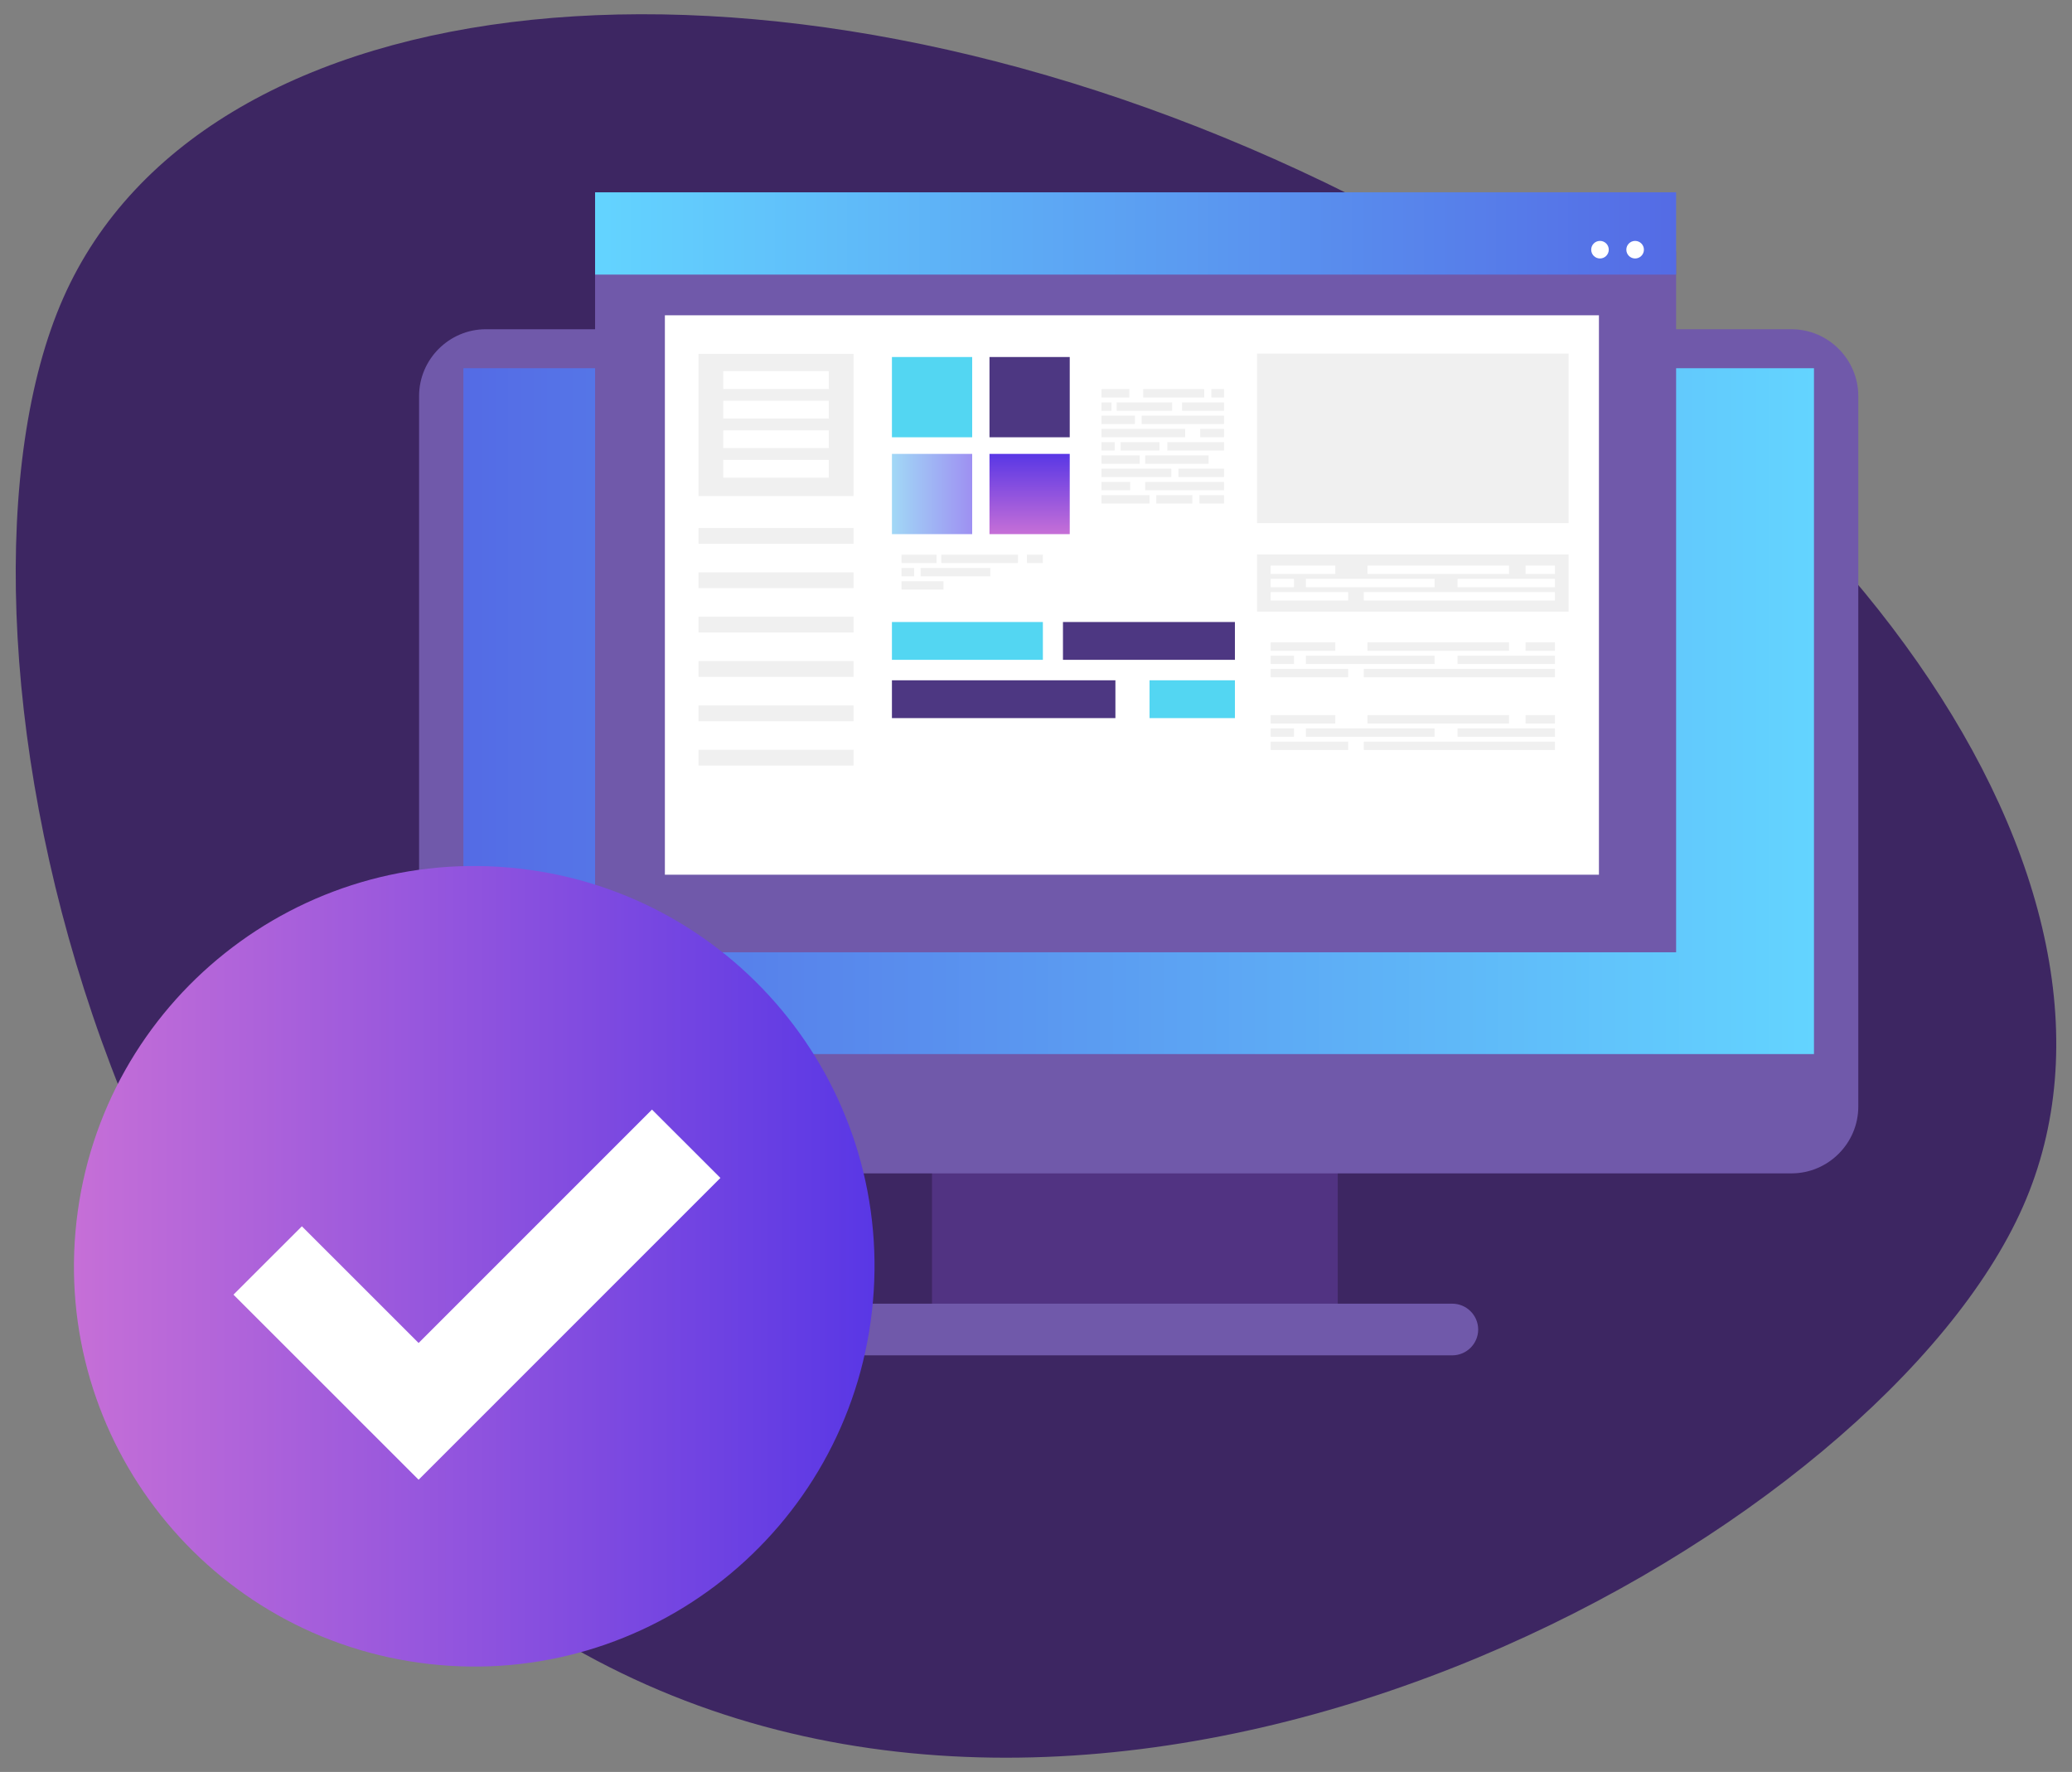
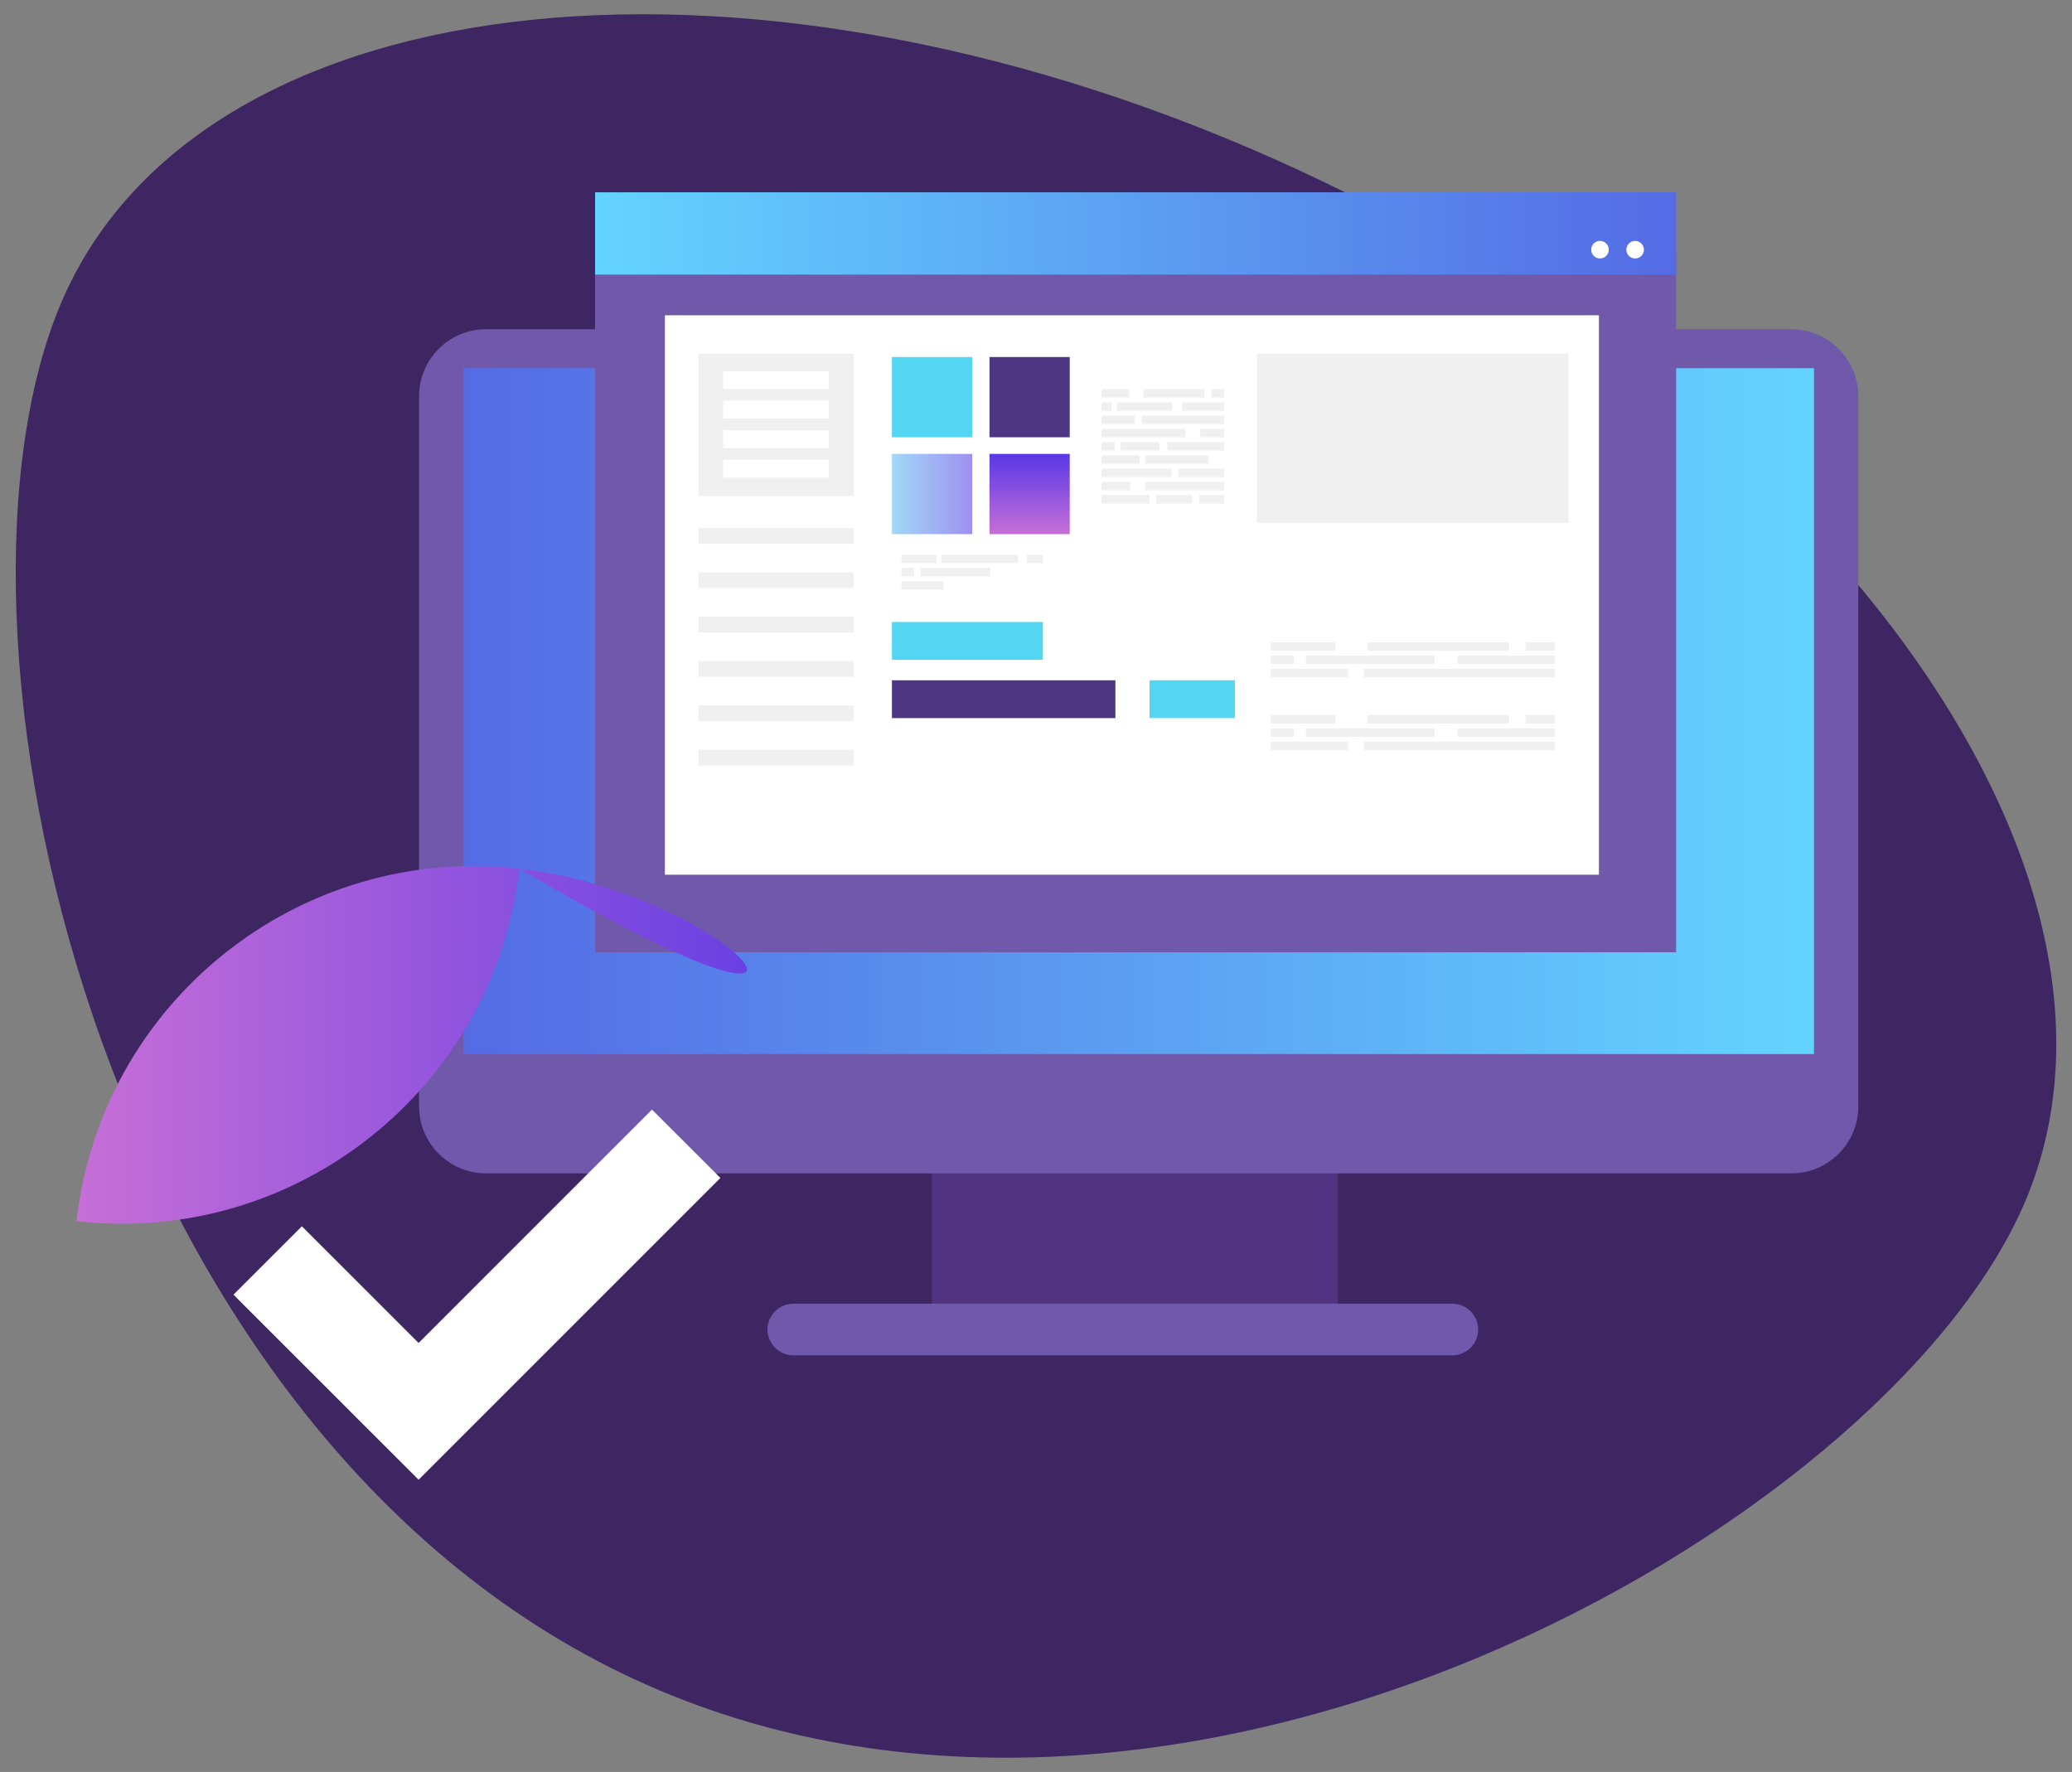
<svg xmlns="http://www.w3.org/2000/svg" version="1.1" id="Layer_1" x="0px" y="0px" width="145px" height="124px" viewBox="0 0 145 124" enable-background="new 0 0 145 124" xml:space="preserve">
  <rect x="0" y="0" width="145" height="124" fill="#808080" stroke="none" />
  <g>
    <path fill="#3D2662" d="M44.378,117.504c37.868,17.559,87.269-10.582,97.19-33.066c9.922-22.483-12.735-54.943-50.606-72.499   C53.09-5.617,14.346-1.622,4.423,20.863C-5.498,43.345,6.505,99.949,44.378,117.504z" />
    <g>
      <g id="XMLID_287_">
        <g>
          <g>
            <g>
              <rect x="65.223" y="80.107" fill="#513382" width="28.393" height="12.979" />
            </g>
          </g>
        </g>
      </g>
      <g id="XMLID_286_">
        <g>
          <g>
            <g>
              <path fill="#7059AA" d="M34.001,23.04h91.369c2.571,0,4.675,2.106,4.675,4.675v49.723c0,2.57-2.104,4.674-4.675,4.674H34.001        c-2.57,0-4.673-2.104-4.673-4.674V27.715C29.328,25.146,31.431,23.04,34.001,23.04z" />
            </g>
          </g>
        </g>
      </g>
      <g id="XMLID_280_">
        <g>
          <g>
            <linearGradient id="SVGID_1_" gradientUnits="userSpaceOnUse" x1="444.942" y1="-175.765" x2="350.429" y2="-175.765" gradientTransform="matrix(1 0 0 -1 -318 -126)">
              <stop offset="0" style="stop-color:#63D4FF" />
              <stop offset="1" style="stop-color:#546BE5" />
            </linearGradient>
            <rect x="32.43" y="25.768" fill="url(#SVGID_1_)" width="94.513" height="47.996" />
          </g>
        </g>
      </g>
      <g id="XMLID_279_">
        <g>
          <g>
            <path fill="#7059AA" d="M55.52,91.232h46.115c0.995,0,1.809,0.814,1.809,1.809l0,0c0,0.991-0.813,1.805-1.809,1.805H55.52       c-0.996,0-1.808-0.813-1.808-1.805l0,0C53.712,92.048,54.523,91.232,55.52,91.232z" />
          </g>
        </g>
      </g>
    </g>
    <g>
      <rect x="41.645" y="17.617" fill="#7059AA" width="75.651" height="49.023" />
      <linearGradient id="SVGID_2_" gradientUnits="userSpaceOnUse" x1="359.644" y1="-142.337" x2="435.296" y2="-142.337" gradientTransform="matrix(1 0 0 -1 -318 -126)">
        <stop offset="0" style="stop-color:#63D4FF" />
        <stop offset="1" style="stop-color:#546BE5" />
      </linearGradient>
      <rect x="41.645" y="13.458" fill="url(#SVGID_2_)" width="75.651" height="5.758" />
      <rect x="46.529" y="22.064" fill="#FFFFFF" width="65.365" height="39.148" />
      <rect x="48.881" y="36.949" fill="#F0F0F0" width="10.85" height="1.105" />
      <rect x="48.881" y="24.764" fill="#F0F0F0" width="10.85" height="9.951" />
      <rect x="48.881" y="40.052" fill="#F0F0F0" width="10.85" height="1.106" />
      <rect x="48.881" y="43.156" fill="#F0F0F0" width="10.85" height="1.106" />
      <rect x="48.881" y="46.261" fill="#F0F0F0" width="10.85" height="1.106" />
      <rect x="48.881" y="49.365" fill="#F0F0F0" width="10.85" height="1.105" />
      <rect x="48.881" y="52.469" fill="#F0F0F0" width="10.85" height="1.106" />
      <circle fill="#FFFFFF" cx="114.427" cy="17.473" r="0.615" />
      <circle fill="#FFFFFF" cx="111.968" cy="17.473" r="0.615" />
      <rect x="50.613" y="25.974" fill="#FFFFFF" width="7.385" height="1.246" />
      <rect x="50.613" y="28.044" fill="#FFFFFF" width="7.385" height="1.246" />
      <rect x="50.613" y="30.114" fill="#FFFFFF" width="7.385" height="1.245" />
      <rect x="50.613" y="32.184" fill="#FFFFFF" width="7.385" height="1.245" />
    </g>
    <g>
      <g>
        <g>
          <rect x="77.083" y="27.231" fill="#F0F0F0" width="1.949" height="0.586" />
        </g>
        <g>
          <rect x="80.002" y="27.231" fill="#F0F0F0" width="4.27" height="0.586" />
        </g>
        <g>
          <rect x="84.77" y="27.231" fill="#F0F0F0" width="0.889" height="0.586" />
        </g>
        <g>
          <rect x="82.719" y="28.16" fill="#F0F0F0" width="2.938" height="0.585" />
        </g>
        <g>
          <rect x="77.083" y="28.16" fill="#F0F0F0" width="0.701" height="0.585" />
        </g>
        <g>
          <rect x="78.145" y="28.16" fill="#F0F0F0" width="3.881" height="0.585" />
        </g>
        <g>
          <rect x="77.083" y="29.087" fill="#F0F0F0" width="2.338" height="0.585" />
        </g>
        <g>
          <rect x="79.893" y="29.087" fill="#F0F0F0" width="5.766" height="0.585" />
        </g>
        <g>
          <rect x="77.083" y="30.014" fill="#F0F0F0" width="5.856" height="0.586" />
        </g>
        <g>
          <rect x="83.993" y="30.014" fill="#F0F0F0" width="1.664" height="0.586" />
        </g>
        <g>
          <rect x="77.083" y="30.941" fill="#F0F0F0" width="0.924" height="0.586" />
        </g>
        <g>
          <rect x="81.691" y="30.941" fill="#F0F0F0" width="3.966" height="0.586" />
        </g>
        <g>
          <rect x="78.422" y="30.941" fill="#F0F0F0" width="2.717" height="0.586" />
        </g>
        <g>
          <rect x="77.083" y="31.869" fill="#F0F0F0" width="2.67" height="0.586" />
        </g>
        <g>
          <rect x="80.141" y="31.869" fill="#F0F0F0" width="4.437" height="0.586" />
        </g>
        <g>
          <rect x="77.083" y="32.796" fill="#F0F0F0" width="4.888" height="0.586" />
        </g>
        <g>
          <rect x="82.469" y="32.796" fill="#F0F0F0" width="3.188" height="0.586" />
        </g>
        <g>
          <rect x="77.083" y="33.724" fill="#F0F0F0" width="2.004" height="0.586" />
        </g>
        <g>
          <rect x="80.141" y="33.724" fill="#F0F0F0" width="5.518" height="0.586" />
        </g>
        <g>
          <rect x="80.917" y="34.651" fill="#F0F0F0" width="2.522" height="0.586" />
        </g>
        <g>
          <rect x="77.083" y="34.651" fill="#F0F0F0" width="3.362" height="0.586" />
        </g>
        <g>
          <rect x="83.938" y="34.651" fill="#F0F0F0" width="1.72" height="0.586" />
        </g>
      </g>
      <g>
-         <rect x="87.971" y="38.797" fill="#F0F0F0" width="21.801" height="4.007" />
-       </g>
+         </g>
      <g>
        <rect x="87.971" y="24.743" fill="#F0F0F0" width="21.801" height="11.863" />
      </g>
      <g>
        <g>
          <rect x="88.923" y="39.581" fill="#FFFFFF" width="4.522" height="0.586" />
        </g>
        <g>
          <rect x="95.697" y="39.581" fill="#FFFFFF" width="9.904" height="0.586" />
        </g>
        <g>
          <rect x="106.759" y="39.581" fill="#FFFFFF" width="2.058" height="0.586" />
        </g>
        <g>
          <rect x="102" y="40.507" fill="#FFFFFF" width="6.816" height="0.586" />
        </g>
        <g>
          <rect x="88.923" y="40.507" fill="#FFFFFF" width="1.63" height="0.586" />
        </g>
        <g>
          <rect x="91.389" y="40.507" fill="#FFFFFF" width="9.004" height="0.586" />
        </g>
        <g>
          <rect x="88.923" y="41.435" fill="#FFFFFF" width="5.425" height="0.586" />
        </g>
        <g>
          <rect x="95.439" y="41.435" fill="#FFFFFF" width="13.377" height="0.586" />
        </g>
      </g>
      <g>
        <g>
          <rect x="88.923" y="50.042" fill="#F0F0F0" width="4.522" height="0.587" />
        </g>
        <g>
          <rect x="95.697" y="50.042" fill="#F0F0F0" width="9.904" height="0.587" />
        </g>
        <g>
          <rect x="106.759" y="50.042" fill="#F0F0F0" width="2.058" height="0.587" />
        </g>
        <g>
          <rect x="102" y="50.972" fill="#F0F0F0" width="6.816" height="0.585" />
        </g>
        <g>
          <rect x="88.923" y="50.972" fill="#F0F0F0" width="1.63" height="0.585" />
        </g>
        <g>
          <rect x="91.389" y="50.972" fill="#F0F0F0" width="9.004" height="0.585" />
        </g>
        <g>
          <rect x="88.923" y="51.899" fill="#F0F0F0" width="5.425" height="0.585" />
        </g>
        <g>
          <rect x="95.439" y="51.899" fill="#F0F0F0" width="13.377" height="0.585" />
        </g>
      </g>
      <g>
        <g>
          <rect x="88.923" y="44.953" fill="#F0F0F0" width="4.522" height="0.587" />
        </g>
        <g>
          <rect x="95.697" y="44.953" fill="#F0F0F0" width="9.904" height="0.587" />
        </g>
        <g>
          <rect x="106.759" y="44.953" fill="#F0F0F0" width="2.058" height="0.587" />
        </g>
        <g>
          <rect x="102" y="45.881" fill="#F0F0F0" width="6.816" height="0.586" />
        </g>
        <g>
          <rect x="88.923" y="45.881" fill="#F0F0F0" width="1.63" height="0.586" />
        </g>
        <g>
          <rect x="91.389" y="45.881" fill="#F0F0F0" width="9.004" height="0.586" />
        </g>
        <g>
          <rect x="88.923" y="46.809" fill="#F0F0F0" width="5.425" height="0.585" />
        </g>
        <g>
          <rect x="95.439" y="46.809" fill="#F0F0F0" width="13.377" height="0.585" />
        </g>
      </g>
      <g>
        <g>
          <rect x="63.089" y="38.817" fill="#F0F0F0" width="2.45" height="0.586" />
        </g>
        <g>
          <rect x="65.872" y="38.817" fill="#F0F0F0" width="5.366" height="0.586" />
        </g>
        <g>
          <rect x="71.865" y="38.817" fill="#F0F0F0" width="1.115" height="0.586" />
        </g>
        <g>
          <rect x="63.089" y="39.745" fill="#F0F0F0" width="0.882" height="0.586" />
        </g>
        <g>
          <rect x="64.425" y="39.745" fill="#F0F0F0" width="4.878" height="0.586" />
        </g>
        <g>
          <rect x="63.089" y="40.672" fill="#F0F0F0" width="2.937" height="0.586" />
        </g>
      </g>
      <g>
        <g>
          <rect x="62.418" y="24.984" fill="#53D6F2" width="5.616" height="5.616" />
        </g>
      </g>
      <g>
        <linearGradient id="SVGID_3_" gradientUnits="userSpaceOnUse" x1="380.418" y1="-160.571" x2="386.034" y2="-160.571" gradientTransform="matrix(1 0 0 -1 -318 -126)">
          <stop offset="0" style="stop-color:#A1D8F6" />
          <stop offset="1" style="stop-color:#9E90F2" />
        </linearGradient>
        <rect x="62.418" y="31.763" fill="url(#SVGID_3_)" width="5.616" height="5.616" />
      </g>
      <g>
        <rect x="69.245" y="24.984" fill="#4D3782" width="5.616" height="5.616" />
      </g>
      <g>
        <g>
          <linearGradient id="SVGID_4_" gradientUnits="userSpaceOnUse" x1="390.053" y1="-163.379" x2="390.053" y2="-157.763" gradientTransform="matrix(1 0 0 -1 -318 -126)">
            <stop offset="0" style="stop-color:#C66FD7" />
            <stop offset="1" style="stop-color:#5937E5" />
          </linearGradient>
          <rect x="69.245" y="31.763" fill="url(#SVGID_4_)" width="5.616" height="5.616" />
        </g>
      </g>
      <g>
        <g>
          <rect x="62.418" y="43.528" fill="#53D6F2" width="10.563" height="2.646" />
        </g>
      </g>
      <g>
-         <rect x="74.387" y="43.528" fill="#4D3782" width="12.033" height="2.646" />
-       </g>
+         </g>
      <g>
        <g>
          <rect x="80.445" y="47.607" fill="#53D6F2" width="5.975" height="2.646" />
        </g>
      </g>
      <g>
        <rect x="62.418" y="47.607" fill="#4D3782" width="15.639" height="2.646" />
      </g>
    </g>
    <g>
      <g>
        <g>
          <linearGradient id="SVGID_5_" gradientUnits="userSpaceOnUse" x1="323.175" y1="-214.615" x2="379.2" y2="-214.615" gradientTransform="matrix(1 0 0 -1 -318 -126)">
            <stop offset="0" style="stop-color:#C66FD7" />
            <stop offset="1" style="stop-color:#5937E5" />
          </linearGradient>
-           <path fill="url(#SVGID_5_)" d="M36.344,60.784C20.974,59.041,7.1,70.085,5.355,85.457c-1.743,15.37,9.303,29.246,24.676,30.988      c15.369,1.744,29.244-9.305,30.988-24.676C62.762,76.402,51.715,62.526,36.344,60.784z" />
+           <path fill="url(#SVGID_5_)" d="M36.344,60.784C20.974,59.041,7.1,70.085,5.355,85.457c15.369,1.744,29.244-9.305,30.988-24.676C62.762,76.402,51.715,62.526,36.344,60.784z" />
        </g>
      </g>
    </g>
    <polygon fill="#FFFFFF" points="50.415,82.432 45.626,77.648 29.294,93.982 21.126,85.816 16.338,90.6 24.51,98.768 24.509,98.77    29.295,103.551 34.079,98.768 34.079,98.768  " />
  </g>
</svg>